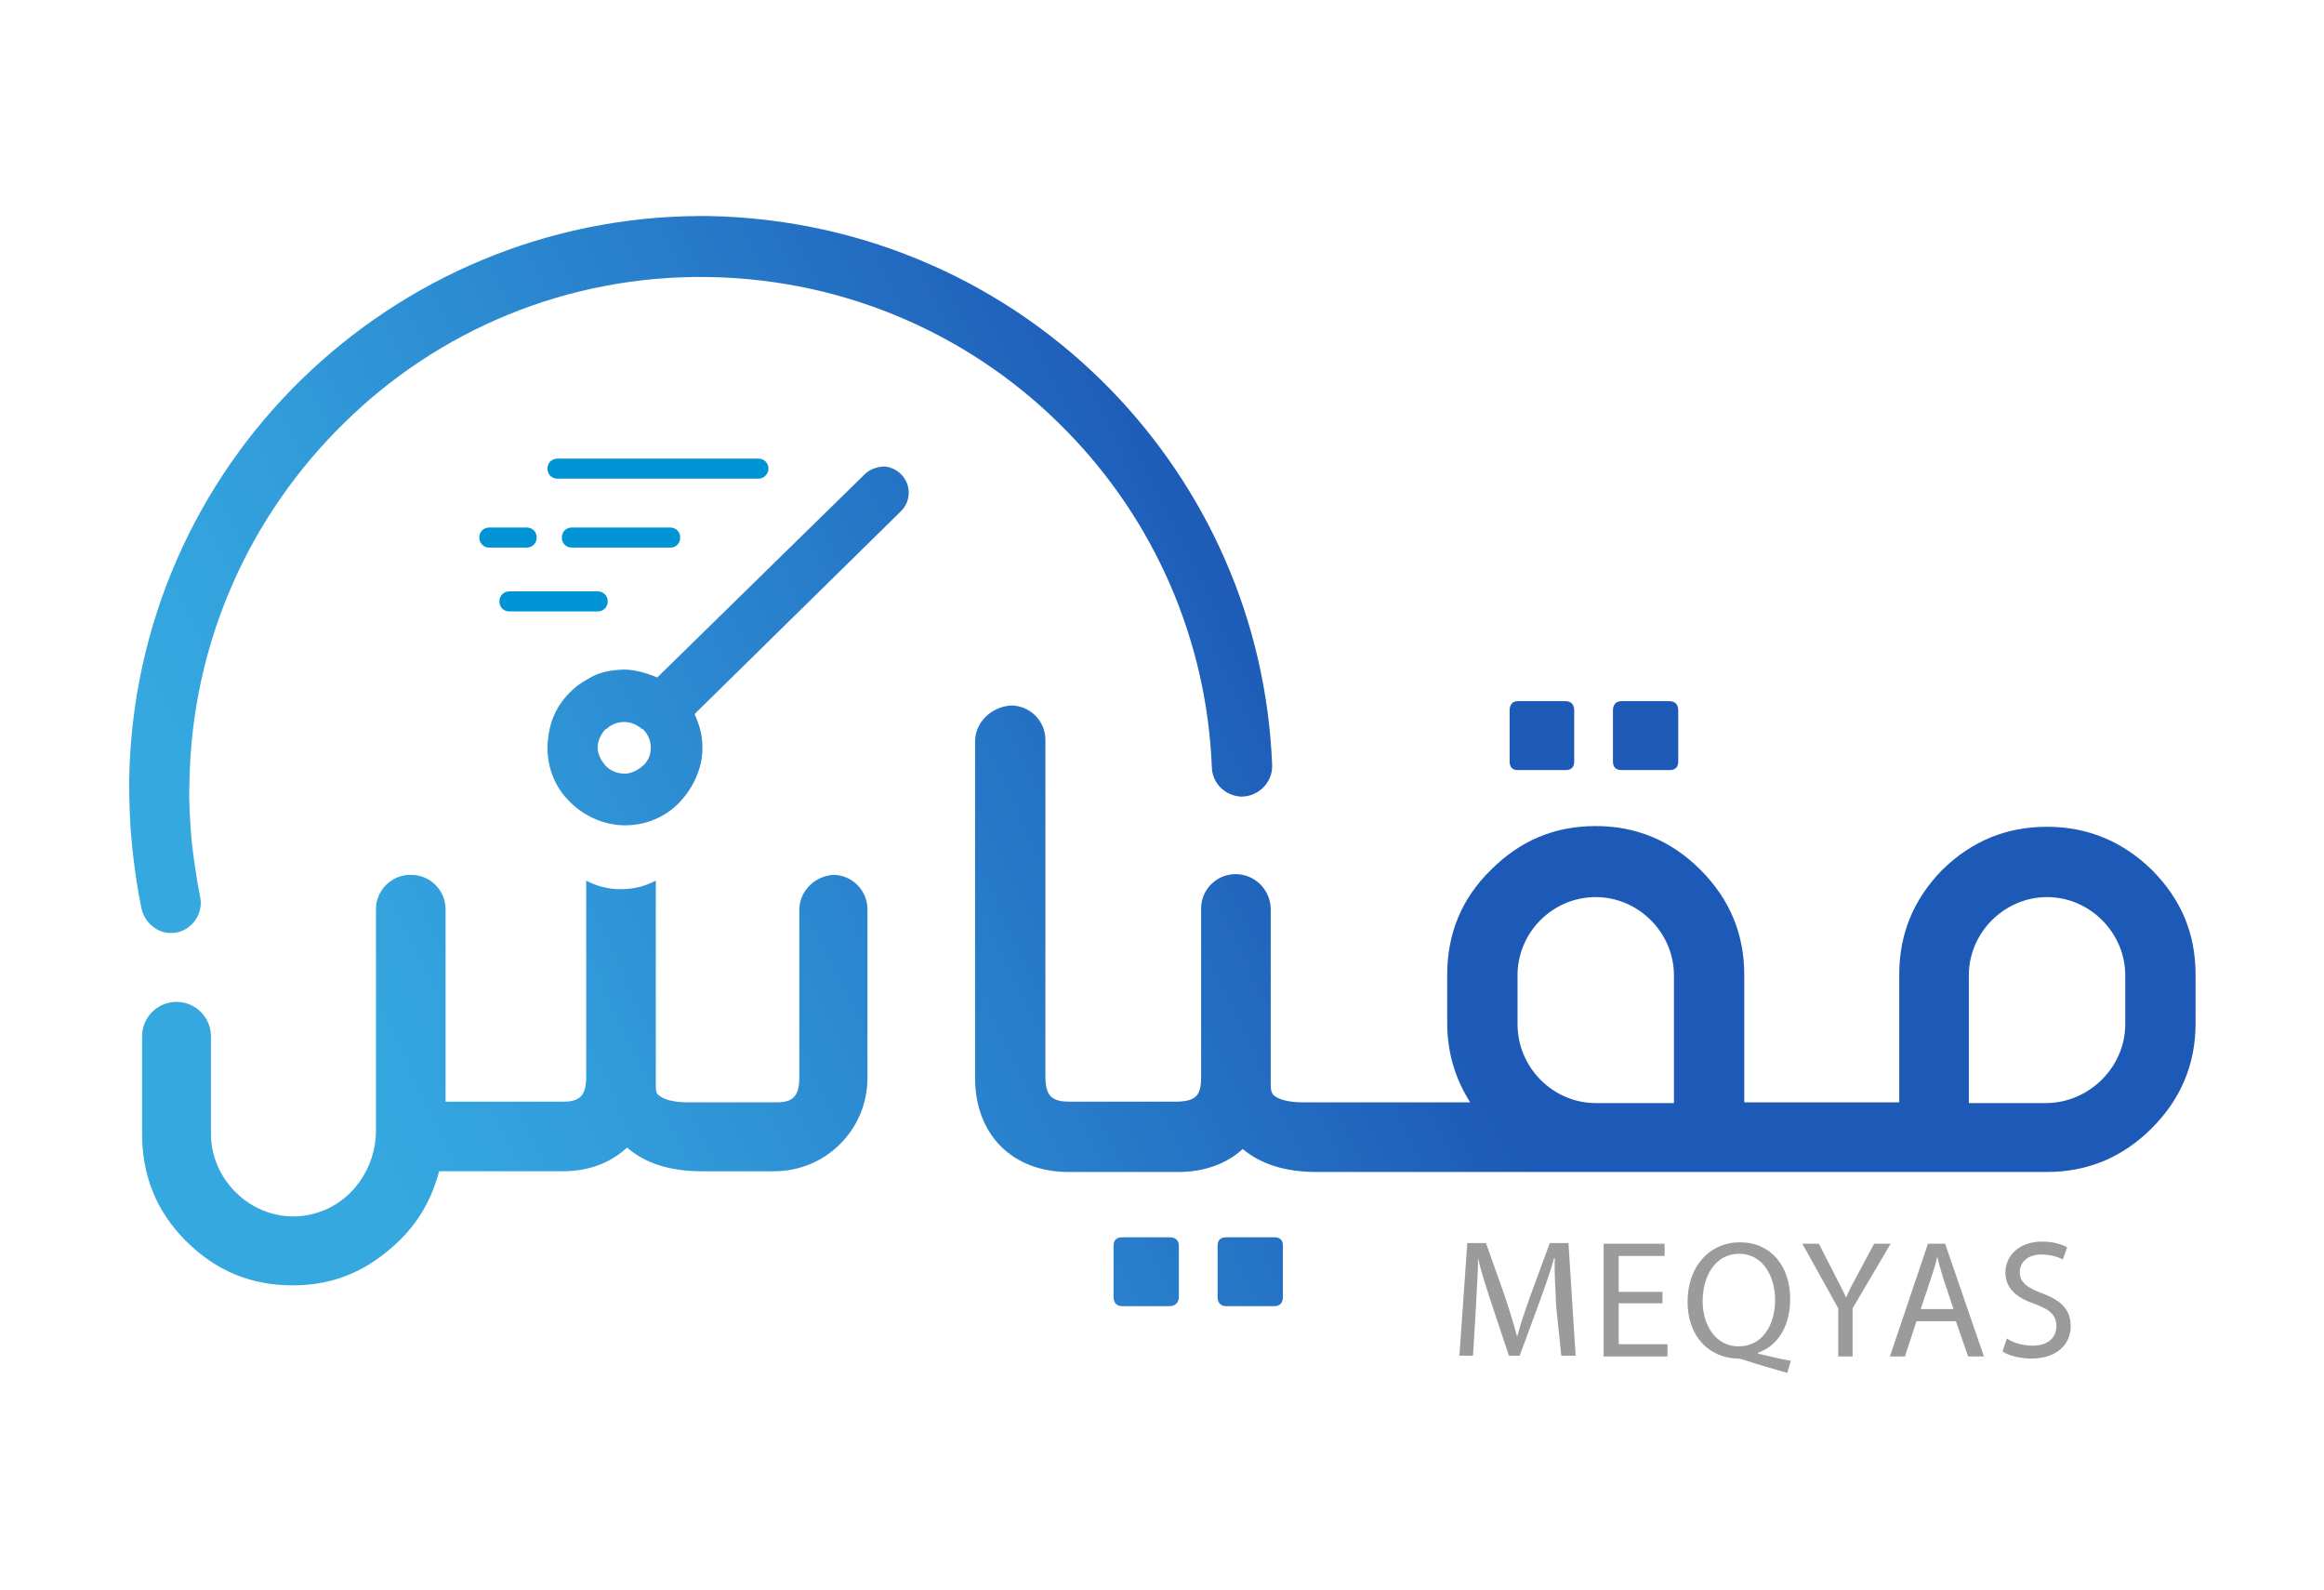
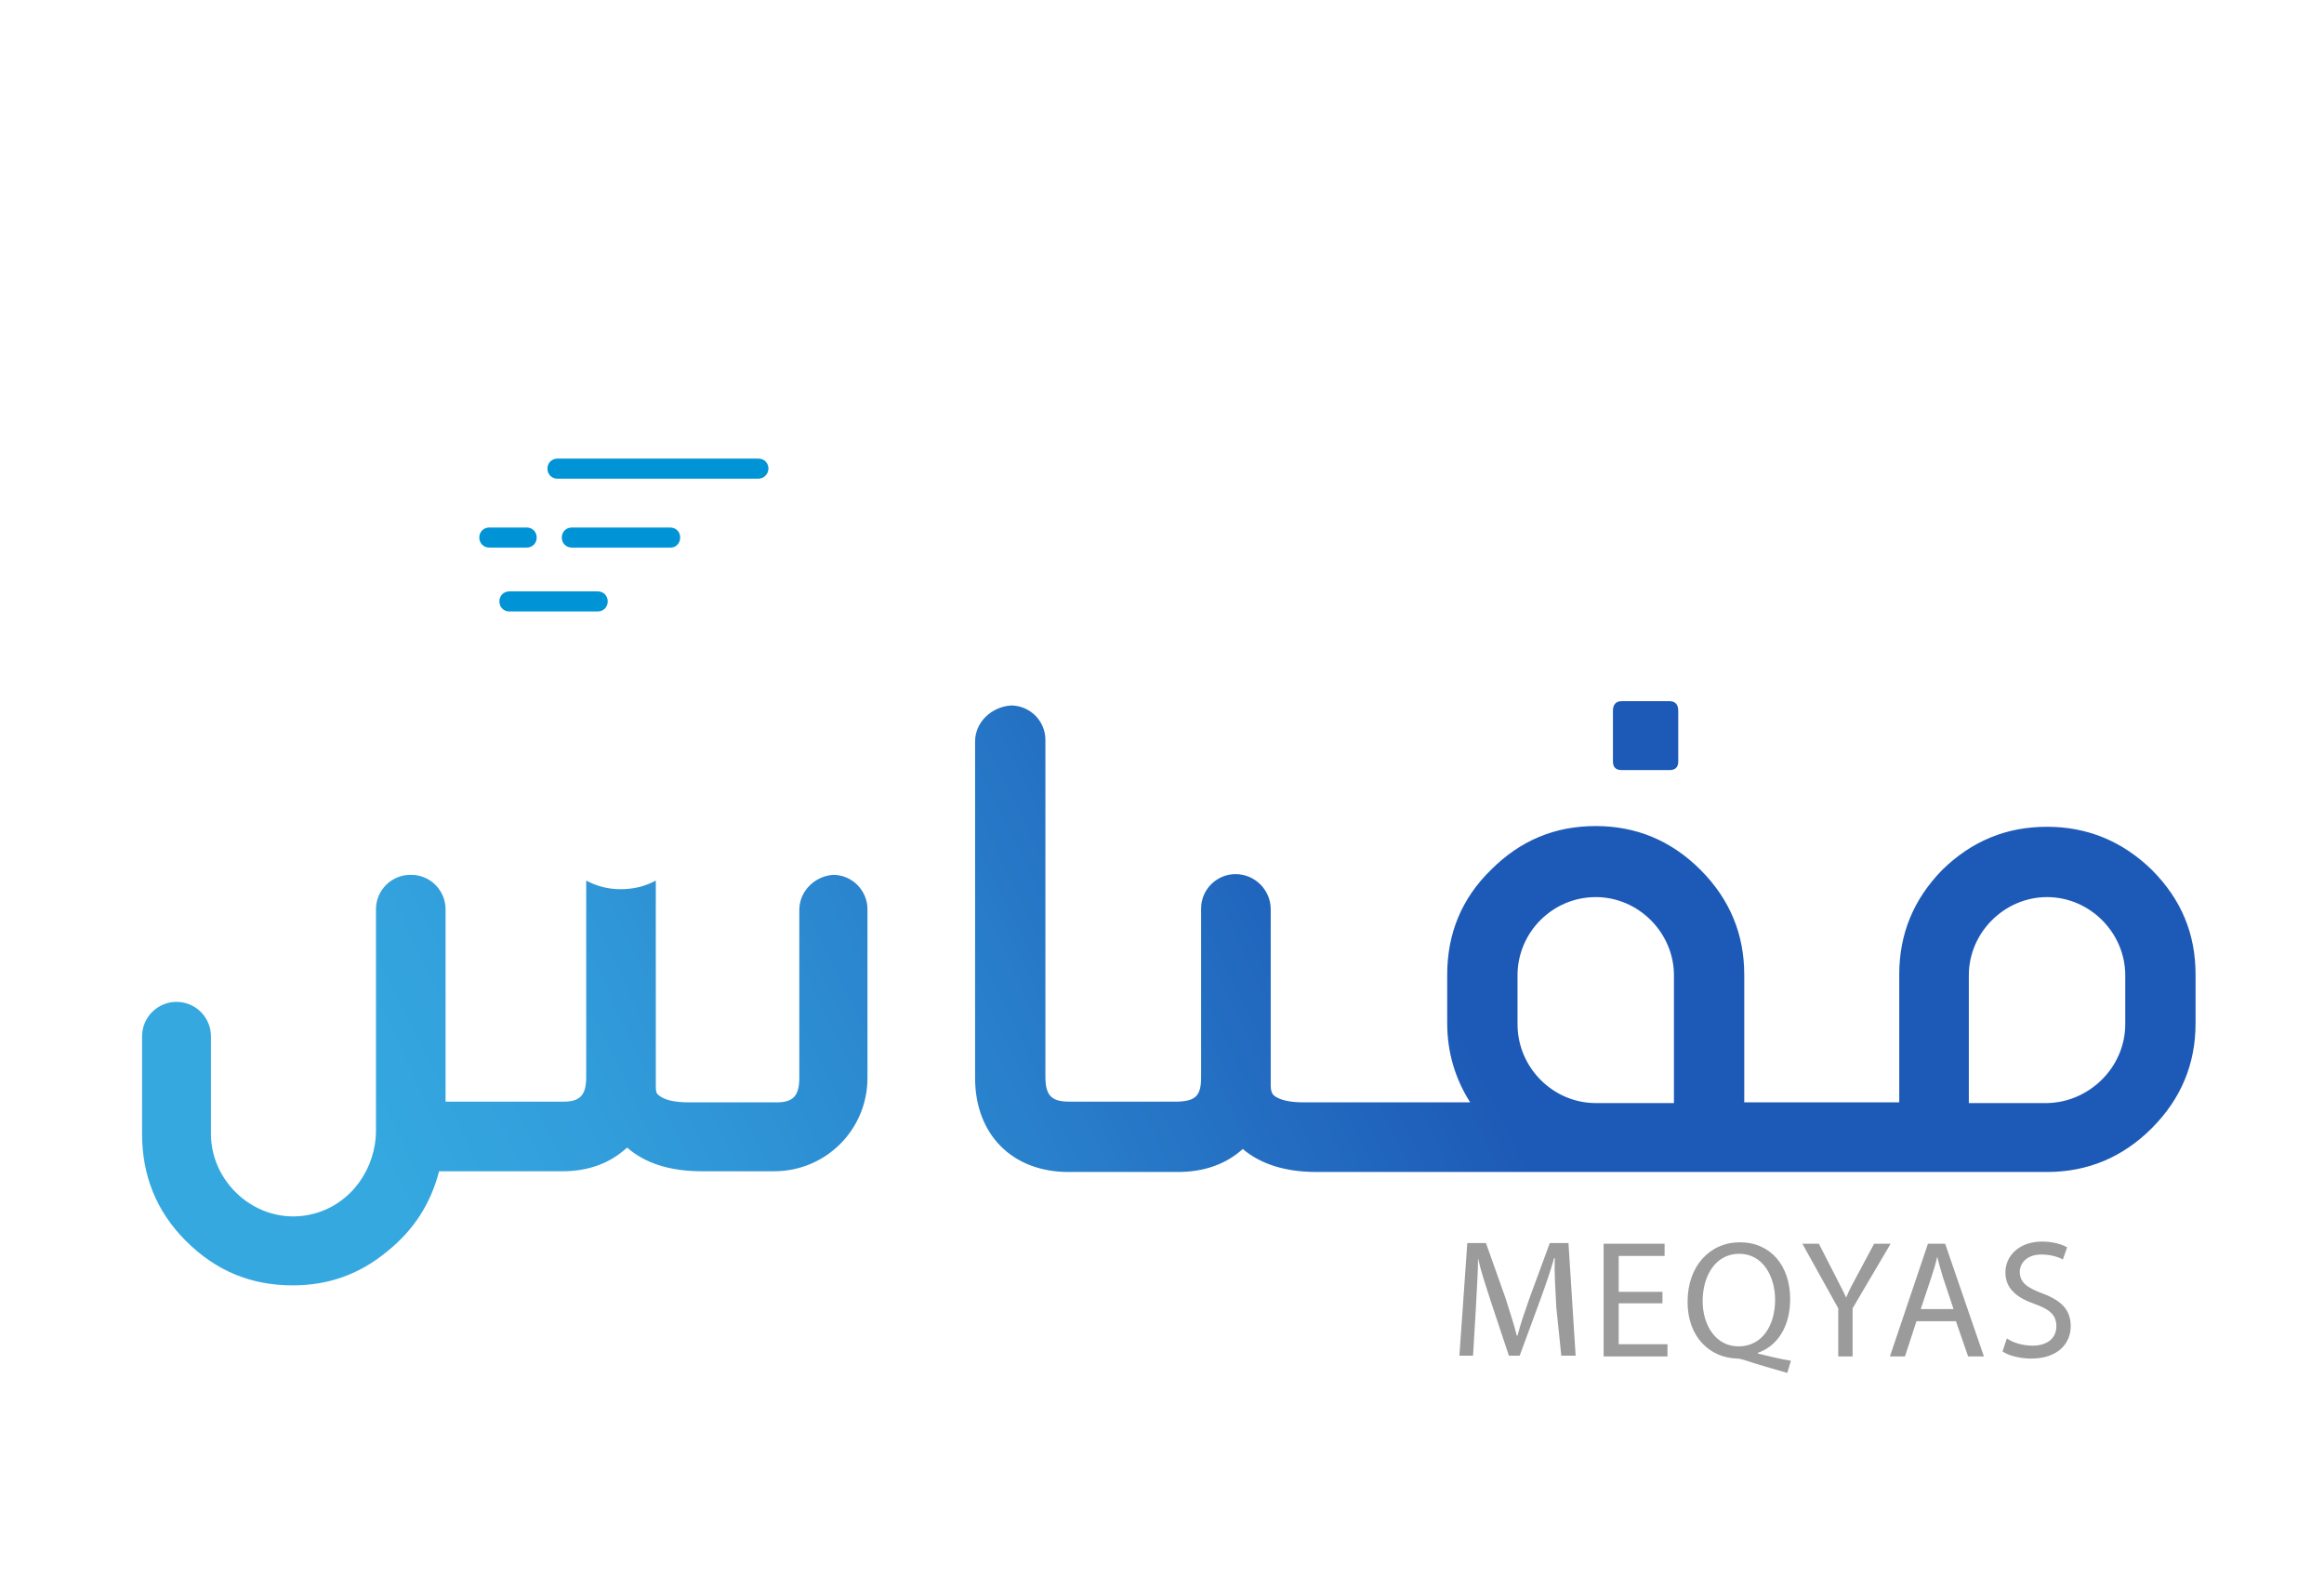
<svg xmlns="http://www.w3.org/2000/svg" xmlns:xlink="http://www.w3.org/1999/xlink" id="Layer_1" x="0" y="0" version="1.1" viewBox="0 0 323.9 221.5" xml:space="preserve">
  <defs>
    <path id="SVGID_1_" d="M0 0h323.9v221.5H0z" />
  </defs>
  <style>
    .st0{clip-path:url(#SVGID_2_);fill:#9c9b9b}.st8{clip-path:url(#SVGID_25_);fill:#0094d6}
  </style>
  <defs>
    <use xlink:href="#SVGID_1_" />
  </defs>
  <clipPath id="SVGID_2_">
    <use overflow="visible" xlink:href="#SVGID_1_" />
  </clipPath>
  <path d="M216.9 182.1c-.1-2.2-.3-4.8-.2-6.8h-.1c-.5 1.8-1.2 3.8-2 6l-2.8 7.6h-1.5l-2.5-7.5c-.7-2.2-1.4-4.2-1.8-6.1 0 2-.2 4.6-.3 6.9l-.4 6.7h-1.9l1.1-15.7h2.6l2.7 7.6c.6 1.9 1.2 3.7 1.6 5.3h.1c.4-1.6 1-3.3 1.7-5.3l2.8-7.6h2.6l1 15.7h-2l-.7-6.8zM231.7 181.6h-6.1v5.7h6.8v1.7h-8.9v-15.7h8.5v1.7h-6.4v5h6.1zM249.1 191.3c-2.1-.6-4.2-1.2-6-1.8-.3-.1-.7-.2-1-.2-3.7-.1-6.9-2.9-6.9-7.9s3.1-8.3 7.3-8.3c4.3 0 7 3.3 7 7.9 0 4-1.9 6.6-4.5 7.5v.1c1.6.4 3.3.8 4.6 1l-.5 1.7zm-1.7-10.2c0-3.1-1.6-6.4-5-6.4s-5.1 3.2-5.1 6.6c0 3.3 1.8 6.3 5 6.3 3.3 0 5.1-2.9 5.1-6.5M256.2 189v-6.7l-5-9h2.3l2.2 4.3c.6 1.2 1.1 2.1 1.6 3.2.4-1 1-2.1 1.6-3.2l2.3-4.3h2.3l-5.3 9v6.7h-2zM267.1 184.1l-1.6 4.9h-2.1l5.3-15.7h2.4l5.4 15.7h-2.2l-1.7-4.9h-5.5zm5.2-1.6l-1.5-4.5c-.3-1-.6-2-.8-2.9-.2.9-.5 1.9-.8 2.8l-1.5 4.5h4.6zM279.7 186.5c.9.6 2.2 1 3.6 1 2.1 0 3.3-1.1 3.3-2.7 0-1.5-.8-2.3-3-3.1-2.6-.9-4.1-2.2-4.1-4.4 0-2.4 2-4.3 5.1-4.3 1.6 0 2.8.4 3.5.8l-.6 1.7c-.5-.3-1.6-.7-3-.7-2.1 0-3 1.3-3 2.4 0 1.5 1 2.2 3.1 3 2.7 1 4 2.3 4 4.6 0 2.4-1.8 4.5-5.5 4.5-1.5 0-3.2-.4-4-1l.6-1.8z" class="st0" />
  <defs>
-     <path id="SVGID_3_" d="M156.4 172.4c-.8 0-1.2.4-1.2 1.2v7.1c0 .8.4 1.3 1.2 1.3h6.6c.8 0 1.3-.5 1.3-1.3v-7.1c0-.8-.5-1.2-1.3-1.2h-6.6z" />
-   </defs>
+     </defs>
  <clipPath id="SVGID_4_">
    <use overflow="visible" xlink:href="#SVGID_3_" />
  </clipPath>
  <linearGradient id="SVGID_5_" x1="0" x2="1" y1="221.533" y2="221.533" gradientTransform="scale(151.571 -151.571) rotate(25.715 488.677 111.198)" gradientUnits="userSpaceOnUse">
    <stop offset="0" stop-color="#35a8e0" />
    <stop offset=".212" stop-color="#319cda" />
    <stop offset=".589" stop-color="#287dca" />
    <stop offset=".951" stop-color="#1d5ab7" />
    <stop offset="1" stop-color="#1d5ab7" />
  </linearGradient>
  <path fill="url(#SVGID_5_)" d="M151.5 174.2l11.1-5.4 5.4 11.3-11.1 5.3z" clip-path="url(#SVGID_4_)" />
  <g>
    <defs>
      <path id="SVGID_6_" d="M170.9 172.4c-.8 0-1.2.4-1.2 1.2v7.1c0 .8.4 1.3 1.2 1.3h6.7c.8 0 1.2-.5 1.2-1.3v-7.1c0-.8-.4-1.2-1.2-1.2h-6.7z" />
    </defs>
    <clipPath id="SVGID_7_">
      <use overflow="visible" xlink:href="#SVGID_6_" />
    </clipPath>
    <linearGradient id="SVGID_8_" x1="0" x2="1" y1="221.533" y2="221.533" gradientTransform="scale(151.571 -151.571) rotate(25.715 488.768 111.219)" gradientUnits="userSpaceOnUse">
      <stop offset="0" stop-color="#35a8e0" />
      <stop offset=".212" stop-color="#319cda" />
      <stop offset=".589" stop-color="#287dca" />
      <stop offset=".951" stop-color="#1d5ab7" />
      <stop offset="1" stop-color="#1d5ab7" />
    </linearGradient>
-     <path fill="url(#SVGID_8_)" d="M166 174.2l11-5.4 5.4 11.3-11 5.3z" clip-path="url(#SVGID_7_)" />
+     <path fill="url(#SVGID_8_)" d="M166 174.2z" clip-path="url(#SVGID_7_)" />
  </g>
  <g>
    <defs>
      <path id="SVGID_9_" d="M226 97.7c-.8 0-1.2.5-1.2 1.3v7.1c0 .8.4 1.2 1.2 1.2h6.7c.8 0 1.2-.4 1.2-1.2V99c0-.8-.4-1.3-1.2-1.3H226z" />
    </defs>
    <clipPath id="SVGID_10_">
      <use overflow="visible" xlink:href="#SVGID_9_" />
    </clipPath>
    <linearGradient id="SVGID_11_" x1="0" x2="1" y1="221.533" y2="221.533" gradientTransform="scale(151.571 -151.571) rotate(25.715 488.142 111.076)" gradientUnits="userSpaceOnUse">
      <stop offset="0" stop-color="#35a8e0" />
      <stop offset=".212" stop-color="#319cda" />
      <stop offset=".589" stop-color="#287dca" />
      <stop offset=".951" stop-color="#1d5ab7" />
      <stop offset="1" stop-color="#1d5ab7" />
    </linearGradient>
    <path fill="url(#SVGID_11_)" d="M221.1 99.5l11.1-5.3 5.4 11.2-11.1 5.3z" clip-path="url(#SVGID_10_)" />
  </g>
  <g>
    <defs>
      <path id="SVGID_12_" d="M211.5 97.7c-.7 0-1.1.5-1.1 1.3v7.1c0 .8.4 1.2 1.1 1.2h6.7c.8 0 1.2-.4 1.2-1.2V99c0-.8-.4-1.3-1.2-1.3h-6.7z" />
    </defs>
    <clipPath id="SVGID_13_">
      <use overflow="visible" xlink:href="#SVGID_12_" />
    </clipPath>
    <linearGradient id="SVGID_14_" x1="0" x2="1" y1="221.533" y2="221.533" gradientTransform="scale(151.571 -151.571) rotate(25.715 488.051 111.055)" gradientUnits="userSpaceOnUse">
      <stop offset="0" stop-color="#35a8e0" />
      <stop offset=".212" stop-color="#319cda" />
      <stop offset=".589" stop-color="#287dca" />
      <stop offset=".951" stop-color="#1d5ab7" />
      <stop offset="1" stop-color="#1d5ab7" />
    </linearGradient>
-     <path fill="url(#SVGID_14_)" d="M206.8 99.5l10.9-5.3 5.4 11.2-11 5.3z" clip-path="url(#SVGID_13_)" />
  </g>
  <g>
    <defs>
      <path id="SVGID_15_" d="M211.5 142.7v-6.8c0-6 4.9-10.9 10.9-10.9s10.9 5 10.9 10.9v17.8h-10.9c-5.9 0-10.9-4.9-10.9-11m62.9-6.8c0-6 5-10.9 10.9-10.9 6 0 10.9 5 10.9 10.9v6.8c0 6-5 10.9-10.9 11h-10.9v-17.8zm-138.5-32.6v46.9c0 7.9 5.2 13.1 13 13.1h15.3c3.6 0 6.7-1.1 9-3.2 2.5 2.1 5.9 3.2 10.3 3.2h101.8c5.6 0 10.5-2 14.6-6.1s6.1-9 6.1-14.6v-6.8c0-5.7-2-10.5-6.1-14.6-4.1-4-9-6-14.6-6-5.7 0-10.5 2-14.6 6-4 4.1-6 8.9-6 14.6v17.8H243.1v-17.8c0-5.6-2-10.5-6.1-14.6s-9-6.1-14.6-6.1c-5.7 0-10.5 2-14.6 6.1-4.1 4-6.1 8.9-6.1 14.6v6.8c0 4 1.1 7.7 3.2 11h-23.2c-2.2 0-3.5-.4-4.2-1-.2-.2-.4-.6-.4-1.3v-24.6c0-2.7-2.2-4.9-4.9-4.9-2.6 0-4.8 2.1-4.8 4.8v23.5c0 2.5-.7 3.3-3.2 3.4H149c-2.5 0-3.3-.9-3.3-3.5v-46.9c0-2.7-2.2-4.8-4.8-4.8-2.8.2-5 2.4-5 5" />
    </defs>
    <clipPath id="SVGID_16_">
      <use overflow="visible" xlink:href="#SVGID_15_" />
    </clipPath>
    <linearGradient id="SVGID_17_" x1="0" x2="1" y1="221.516" y2="221.516" gradientTransform="scale(151.571 -151.571) rotate(25.715 488.422 111.14)" gradientUnits="userSpaceOnUse">
      <stop offset="0" stop-color="#35a8e0" />
      <stop offset=".212" stop-color="#319cda" />
      <stop offset=".589" stop-color="#287dca" />
      <stop offset=".951" stop-color="#1d5ab7" />
      <stop offset="1" stop-color="#1d5ab7" />
    </linearGradient>
    <path fill="url(#SVGID_17_)" d="M110.6 110.7L274 32l57.3 119.1L168 229.8z" clip-path="url(#SVGID_16_)" />
  </g>
  <g>
    <defs>
      <path id="SVGID_18_" d="M84.4 106.7c-.6-.7-1.1-1.6-1.1-2.5 0-1 .4-1.8 1-2.5l.1-.1h.1c.6-.6 1.5-1 2.5-1s1.8.4 2.5 1h.1l.1.1c.6.6 1 1.5 1 2.5s-.4 1.9-1.1 2.5c-.7.6-1.6 1.1-2.5 1.1-1.1 0-2-.4-2.7-1.1m36.1-40.6L91.6 94.4c-2.1-.9-3.7-1.1-4.6-1.1-.7 0-1.2.1-1.5.1-1.6.2-2.7.7-3.2 1-.3.2-1.6.8-2.8 2-1.1 1.1-1.8 2.2-2.2 3.1-.3.6-.6 1.5-.8 2.6-.1.7-.2 1.4-.2 2.1 0 3 1.2 5.7 3.2 7.6 1.9 1.9 4.7 3.2 7.6 3.2 3 0 5.7-1.2 7.6-3.2 1.9-2 3.2-4.7 3.2-7.6 0-1.7-.4-3.2-1.1-4.7l28.8-28.3c1.4-1.4 1.4-3.7 0-5.1-.7-.7-1.6-1.1-2.5-1.1-1 .1-1.9.4-2.6 1.1M42.1 52.8C27.5 67 18.3 86.8 18 108.9c0 3 .1 5.9.4 8.9.3 2.9.7 5.8 1.3 8.7.4 2 2.2 3.6 4.3 3.5 2.6-.1 4.4-2.6 3.9-5-.5-2.5-.9-5.2-1.2-7.9-.2-2.6-.4-5.3-.3-8 .3-19.7 8.5-37.4 21.6-50.2 13-12.8 31-20.6 50.7-20.3 19.7.3 37.4 8.5 50.1 21.6 11.9 12.2 19.4 28.7 20.1 46.8.1 2.2 1.9 3.9 4.1 4 2.4 0 4.4-2 4.3-4.4-.8-20.3-9.2-38.6-22.5-52.3-14.2-14.6-34-23.8-56.1-24.2h-1.2c-21.4.1-41 8.7-55.4 22.7" />
    </defs>
    <clipPath id="SVGID_19_">
      <use overflow="visible" xlink:href="#SVGID_18_" />
    </clipPath>
    <linearGradient id="SVGID_20_" x1="0" x2="1" y1="221.56" y2="221.56" gradientTransform="scale(151.571 -151.571) rotate(25.715 487.084 110.835)" gradientUnits="userSpaceOnUse">
      <stop offset="0" stop-color="#35a8e0" />
      <stop offset=".212" stop-color="#319cda" />
      <stop offset=".589" stop-color="#287dca" />
      <stop offset=".951" stop-color="#1d5ab7" />
      <stop offset="1" stop-color="#1d5ab7" />
    </linearGradient>
-     <path fill="url(#SVGID_20_)" d="M-21.1 49l168.5-81.2 69.1 143.4-168.6 81.2z" clip-path="url(#SVGID_19_)" />
  </g>
  <g>
    <defs>
      <path id="SVGID_21_" d="M111.4 126.8v23.4c0 2.4-.8 3.4-3.1 3.4H96c-2.2 0-3.5-.4-4.2-1-.3-.2-.4-.5-.4-1.2v-28.7c-1.5.8-3.1 1.2-4.9 1.2-1.7 0-3.3-.4-4.8-1.2v27.4c0 2.4-.8 3.4-3.1 3.4H62.1v-26.8c0-2.6-2.1-4.8-4.8-4.8h-.1c-2.6 0-4.8 2.1-4.8 4.8v30.8c0 5.3-3.4 10.2-8.6 11.6-7.4 2-14.4-3.9-14.4-11.1v-13.6c0-2.6-2.1-4.8-4.8-4.8-2.6 0-4.8 2.1-4.8 4.8V158c0 5.8 2 10.8 6.1 14.9 4.2 4.2 9.1 6.2 14.9 6.2 4.9 0 9.2-1.5 13-4.6 3.8-3 6.2-6.7 7.4-11.3h17.2c3.6 0 6.6-1.1 9-3.3 2.5 2.2 6 3.3 10.4 3.3h10.1c7.2 0 13-5.8 13-13v-23.5c0-2.6-2.1-4.8-4.8-4.8-2.6.2-4.7 2.3-4.7 4.9" />
    </defs>
    <clipPath id="SVGID_22_">
      <use overflow="visible" xlink:href="#SVGID_21_" />
    </clipPath>
    <linearGradient id="SVGID_23_" x1="0" x2="1" y1="221.523" y2="221.523" gradientTransform="scale(151.571 -151.571) rotate(25.715 487.751 110.987)" gradientUnits="userSpaceOnUse">
      <stop offset="0" stop-color="#35a8e0" />
      <stop offset=".212" stop-color="#319cda" />
      <stop offset=".589" stop-color="#287dca" />
      <stop offset=".951" stop-color="#1d5ab7" />
      <stop offset="1" stop-color="#1d5ab7" />
    </linearGradient>
    <path fill="url(#SVGID_23_)" d="M-2.5 132.8l104.4-50.3 41.4 86-104.4 50.3z" clip-path="url(#SVGID_22_)" />
  </g>
  <g>
    <defs>
      <use id="SVGID_24_" xlink:href="#SVGID_1_" />
    </defs>
    <clipPath id="SVGID_25_">
      <use overflow="visible" xlink:href="#SVGID_24_" />
    </clipPath>
    <path d="M105.7 66.7h-28c-.8 0-1.4-.6-1.4-1.4 0-.8.6-1.4 1.4-1.4h28c.8 0 1.4.6 1.4 1.4 0 .7-.6 1.4-1.4 1.4M93.5 76.3H79.7c-.8 0-1.4-.6-1.4-1.4 0-.8.6-1.4 1.4-1.4h13.7c.8 0 1.4.6 1.4 1.4 0 .8-.6 1.4-1.3 1.4M83.3 85.2H71c-.8 0-1.4-.6-1.4-1.4 0-.8.6-1.4 1.4-1.4h12.3c.8 0 1.4.6 1.4 1.4 0 .8-.6 1.4-1.4 1.4M73.4 76.3h-5.2c-.8 0-1.4-.6-1.4-1.4 0-.8.6-1.4 1.4-1.4h5.2c.8 0 1.4.6 1.4 1.4 0 .8-.6 1.4-1.4 1.4" class="st8" />
  </g>
</svg>